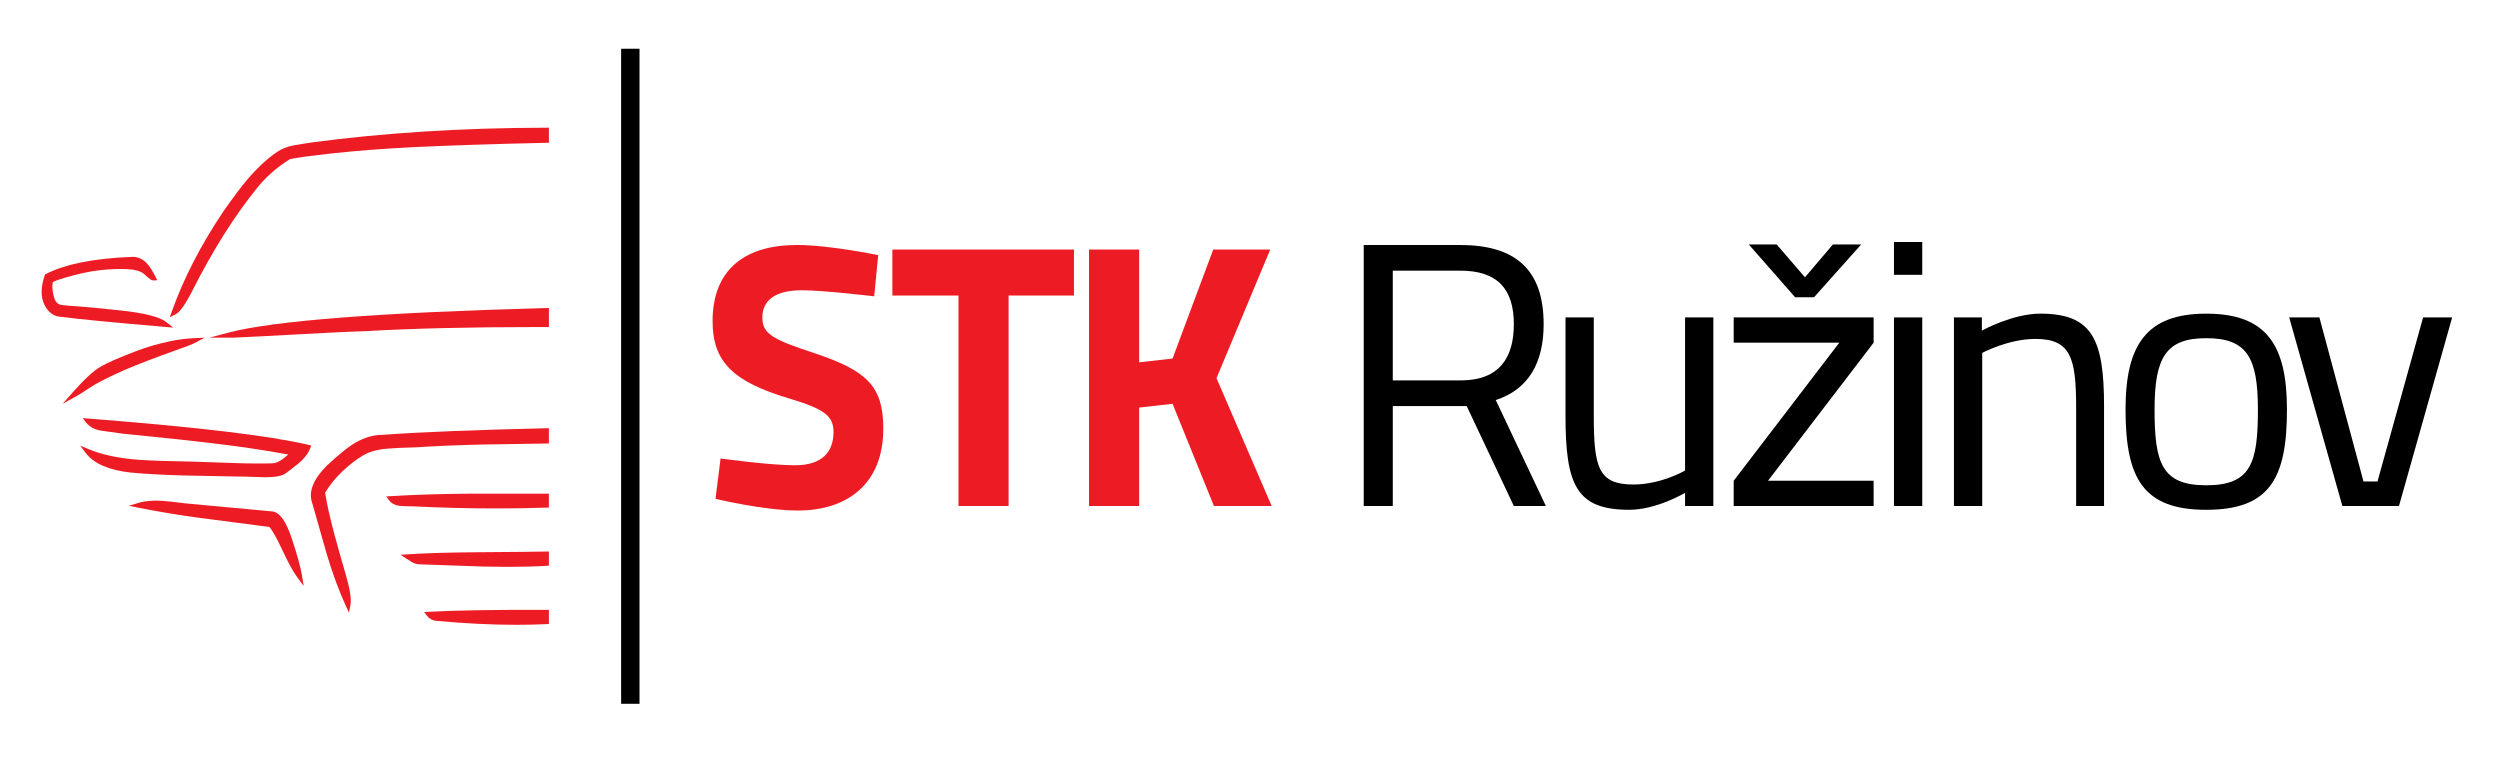
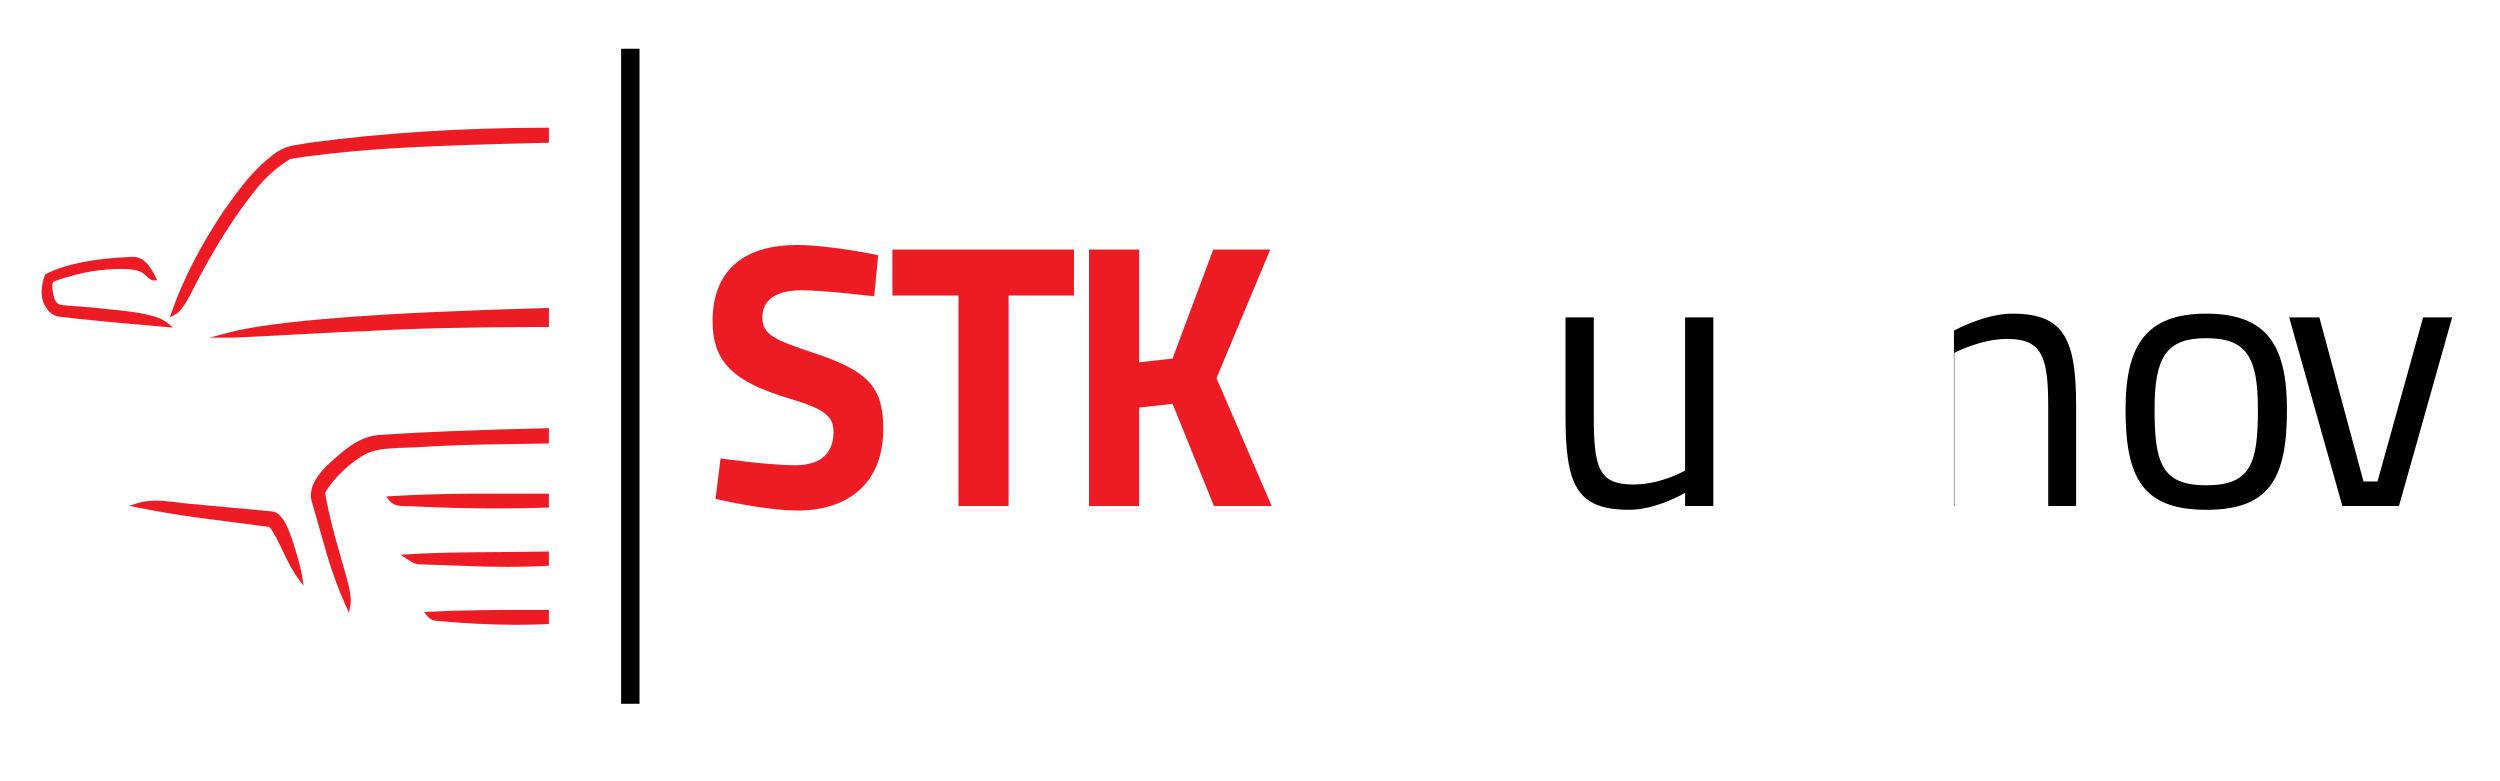
<svg xmlns="http://www.w3.org/2000/svg" version="1.1" id="Layer_1" x="0px" y="0px" width="226.77px" height="70.87px" viewBox="0 0 226.77 70.87" enable-background="new 0 0 226.77 70.87" xml:space="preserve">
  <g>
    <path fill="#ED1C24" d="M79.298,26.877c0,0-4.645-0.548-6.555-0.548c-2.438,0-3.591,0.924-3.591,2.464   c0,1.471,0.889,1.984,4.645,3.216c4.842,1.608,6.325,3.01,6.325,6.876c0,5.063-3.328,7.424-7.742,7.424   c-3.063,0-7.479-1.06-7.479-1.06l0.461-3.661c0,0,4.414,0.616,6.753,0.616c2.438,0,3.492-1.198,3.492-3.011   c0-1.438-0.79-2.087-4.019-3.046c-5.04-1.506-6.951-3.284-6.951-7.014c0-4.823,3.098-6.91,7.643-6.91   c2.998,0,7.379,0.923,7.379,0.923L79.298,26.877z" />
    <path fill="#ED1C24" d="M80.945,22.636h16.473v4.173h-5.931V45.9h-4.546V26.809h-5.996V22.636z" />
    <path fill="#ED1C24" d="M106.36,36.628l-3.031,0.342V45.9h-4.547V22.636h4.547v10.229l3.031-0.342l3.689-9.887h5.172l-4.875,11.666   l5.008,11.599h-5.239L106.36,36.628z" />
-     <path d="M126.337,36.831V45.9h-2.636V22.225h8.759c4.961,0,7.561,2.189,7.561,7.185c0,3.49-1.369,5.919-4.345,6.876l4.55,9.615   h-2.907l-4.278-9.069H126.337z M132.46,24.551h-6.123v9.955h6.157c3.558,0,4.824-2.12,4.824-5.097   C137.318,26.159,135.779,24.551,132.46,24.551z" />
    <path d="M155.414,28.793V45.9h-2.566v-1.198c0,0-2.565,1.54-5.063,1.54c-4.788,0-5.78-2.224-5.78-8.52v-8.929h2.564v8.894   c0,4.724,0.411,6.262,3.592,6.262c2.533,0,4.688-1.266,4.688-1.266v-13.89H155.414z" />
-     <path d="M157.26,28.793h12.693v2.292l-9.58,12.522h9.58V45.9H157.26v-2.293l9.579-12.522h-9.579V28.793z M158.63,22.176h2.53   l2.566,2.977l2.531-2.977h2.566l-4.278,4.79h-1.709L158.63,22.176z" />
-     <path d="M171.798,21.951h2.566v2.977h-2.566V21.951z M171.798,28.793h2.566V45.9h-2.566V28.793z" />
-     <path d="M177.238,45.9V28.793h2.533v1.197c0,0,2.771-1.54,5.302-1.54c4.721,0,5.781,2.327,5.781,8.418V45.9h-2.532v-8.965   c0-4.516-0.513-6.192-3.695-6.192c-2.461,0-4.823,1.266-4.823,1.266V45.9H177.238z" />
+     <path d="M177.238,45.9V28.793v1.197c0,0,2.771-1.54,5.302-1.54c4.721,0,5.781,2.327,5.781,8.418V45.9h-2.532v-8.965   c0-4.516-0.513-6.192-3.695-6.192c-2.461,0-4.823,1.266-4.823,1.266V45.9H177.238z" />
    <path d="M207.445,37.142c0,6.227-1.539,9.101-7.321,9.101c-5.747,0-7.32-2.874-7.32-9.101c0-5.885,1.915-8.691,7.32-8.691   C205.564,28.451,207.445,31.256,207.445,37.142z M204.811,37.142c0-4.756-1.026-6.466-4.687-6.466c-3.626,0-4.688,1.71-4.688,6.466   c0,4.856,0.652,6.877,4.688,6.877C204.195,44.019,204.811,41.998,204.811,37.142z" />
    <path d="M210.387,28.793l4.002,14.882h1.268l4.138-14.882h2.635L217.605,45.9h-5.133l-4.824-17.107H210.387z" />
  </g>
  <rect x="56.342" y="4.421" width="1.666" height="59.418" />
  <g>
    <path fill="#ED1C24" d="M38.913,55.493l-0.443,0.023l0.273,0.351c0.215,0.275,0.508,0.427,0.868,0.453   c2.568,0.235,5.001,0.355,7.23,0.355h0.001c0.938,0,1.857-0.021,2.728-0.062l0.22-0.011v-1.281l-0.23-0.001   C45.03,55.301,41.44,55.358,38.913,55.493z" />
    <path fill="#ED1C24" d="M26.472,48.855c-0.529-1.588-1.108-2.395-1.771-2.464c-1.787-0.165-4.247-0.393-7.382-0.684l-0.505-0.048   c-0.947-0.123-1.629-0.197-2.086-0.229c-0.826-0.054-1.557,0.004-2.152,0.182l-0.897,0.266l0.918,0.184   c1.8,0.356,3.595,0.655,5.339,0.89c1.702,0.219,3.867,0.502,6.495,0.847c0.275,0.3,0.667,0.995,1.166,2.066   c0.546,1.177,1.012,2.025,1.384,2.524l0.564,0.759l-0.15-0.933C27.272,51.465,26.962,50.334,26.472,48.855z" />
-     <path fill="#ED1C24" d="M27.978,40.348c-3.522-0.827-10.235-1.628-19.949-2.378l-0.534-0.042l0.336,0.417   c0.311,0.387,0.764,0.629,1.345,0.72c0.528,0.082,1.165,0.171,1.949,0.271c3.998,0.4,6.545,0.671,7.792,0.827   c2.697,0.316,5.13,0.675,7.232,1.067c-0.146,0.115-0.315,0.253-0.508,0.411c-0.333,0.249-0.655,0.379-0.954,0.387   c-0.929,0.031-2.155,0.021-3.642-0.033c-1.761-0.067-3.173-0.115-3.683-0.127c-2.101-0.031-3.696-0.085-4.739-0.159   c-1.798-0.128-3.332-0.448-4.559-0.957l-0.789-0.326l0.516,0.679c0.726,0.956,2.103,1.549,4.095,1.764   c1.291,0.12,2.911,0.207,4.814,0.262c1.061,0.018,2.651,0.049,4.774,0.093c0.427,0,1.061,0.015,1.887,0.046   c0.273,0.015,0.505,0.021,0.709,0.021c0.915,0,1.523-0.118,1.859-0.364c0.34-0.25,0.69-0.521,1.038-0.804   c0.585-0.46,0.98-0.952,1.173-1.467l0.092-0.244L27.978,40.348z" />
    <path fill="#ED1C24" d="M15.711,29.718l-0.586-0.474c-0.613-0.495-1.998-0.852-4.234-1.089c-2.197-0.232-3.495-0.355-3.969-0.377   c-0.453-0.021-0.902-0.059-1.337-0.116c-0.342-0.042-0.568-0.277-0.689-0.716c-0.135-0.481-0.179-0.916-0.127-1.255l0.052-0.122   L4.982,25.5c0.22-0.094,0.534-0.2,0.935-0.318c1.191-0.35,2.248-0.576,3.139-0.672c0.901-0.101,1.751-0.131,2.51-0.095   c0.728,0.036,1.249,0.197,1.546,0.48c0.531,0.502,0.668,0.542,0.797,0.542l0.362-0.014l-0.165-0.323   c-0.275-0.534-0.534-0.937-0.77-1.198c-0.376-0.4-0.807-0.603-1.281-0.603c-0.038,0-0.077,0.001-0.109,0.003   c-3.403,0.13-6.021,0.652-7.778,1.551l-0.083,0.042l-0.03,0.089c-0.361,1.059-0.371,1.952-0.028,2.655   c0.35,0.715,0.893,1.098,1.563,1.107c1.531,0.202,4.685,0.507,9.371,0.906L15.711,29.718z" />
-     <path fill="#ED1C24" d="M8.098,35.201c0.524-0.355,1.326-0.782,2.383-1.271c1.053-0.491,2.4-1.038,4.005-1.625   c0.415-0.158,0.781-0.292,1.122-0.411c1.099-0.38,1.789-0.643,2.05-0.781l0.914-0.484l-1.033,0.049   c-0.687,0.033-1.384,0.123-2.073,0.267c-1.116,0.237-2.139,0.53-3.038,0.874c-1.595,0.603-2.714,1.092-3.326,1.455   c-0.629,0.365-1.486,1.157-2.546,2.36l-0.871,0.984l1.155-0.629C7.125,35.831,7.525,35.582,8.098,35.201z" />
    <path fill="#ED1C24" d="M20.711,30.174l-1.708,0.455h2.182h0.002c1.433-0.065,3.539-0.173,6.257-0.323   c2.699-0.149,4.644-0.241,5.784-0.271c4.244-0.244,9.405-0.367,15.34-0.367l1.156,0.002h0.066v-1.734l-0.237,0.006   C34.462,28.347,24.758,29.098,20.711,30.174z" />
    <path fill="#ED1C24" d="M43.381,50.092c-2.608,0.019-4.75,0.08-6.363,0.186l-0.691,0.044l0.58,0.38   c0.234,0.154,0.409,0.266,0.507,0.321c0.203,0.098,0.41,0.153,0.617,0.165c3.451,0.125,5.49,0.197,5.894,0.205   c0.701,0.017,1.417,0.025,2.128,0.025c1.281,0,2.465-0.029,3.52-0.093l0.217-0.013v-1.289l-0.235,0.005   C48.609,50.049,46.59,50.068,43.381,50.092z" />
    <path fill="#ED1C24" d="M49.559,11.584c-7.59,0.01-14.779,0.463-21.368,1.348c-0.674,0.103-1.191,0.186-1.537,0.25   c-0.61,0.121-1.122,0.321-1.518,0.596c-0.904,0.621-1.81,1.459-2.691,2.492c-0.563,0.662-1.301,1.644-2.194,2.921   c-2.04,3.042-3.607,6.086-4.657,9.044l-0.193,0.544l0.516-0.262c0.402-0.203,0.904-0.907,1.534-2.153   c1.831-3.617,3.762-6.694,5.741-9.151c0.84-1.089,1.896-2.029,3.136-2.793c0.623-0.097,1.034-0.162,1.233-0.195l0.286-0.04   c0.398-0.055,1.154-0.144,2.245-0.266c2.192-0.243,4.679-0.435,7.392-0.569c3.173-0.156,7.237-0.289,12.08-0.396l0.226-0.005   v-1.366H49.559z" />
    <path fill="#ED1C24" d="M42.634,44.779c-2.68,0.021-5.093,0.098-7.175,0.225l-0.428,0.028l0.257,0.342   c0.232,0.31,0.589,0.483,1.056,0.518c0.237,0.023,0.587,0.035,1.051,0.035c0.001,0,0.002,0,0.004,0   c2.556,0.128,5.115,0.192,7.605,0.192c1.536,0,3.071-0.023,4.56-0.073l0.224-0.006v-1.261h-0.23   C46.086,44.771,43.777,44.771,42.634,44.779z" />
    <path fill="#ED1C24" d="M34.612,39.448c-0.903,0.009-1.828,0.326-2.749,0.943c-0.479,0.313-1.219,0.927-2.203,1.829   c-1.254,1.253-1.704,2.404-1.338,3.412c0.744,2.628,1.252,4.416,1.327,4.666c0.528,1.751,1.102,3.305,1.704,4.62l0.301,0.658   l0.136-0.711c0.103-0.537-0.054-1.496-0.479-2.933c-0.403-1.369-0.731-2.535-0.978-3.465c-0.411-1.534-0.694-2.804-0.842-3.779   c0.414-0.689,0.947-1.346,1.583-1.948c0.665-0.625,1.305-1.114,1.904-1.456c0.594-0.335,1.363-0.538,2.288-0.595   c0.554-0.047,1.372-0.085,2.501-0.114c1.699-0.114,3.712-0.2,5.98-0.253c0.163,0,1.684-0.022,5.814-0.091l0.227-0.004v-1.388   l-0.235,0.006C43.162,38.991,38.134,39.192,34.612,39.448z" />
  </g>
</svg>